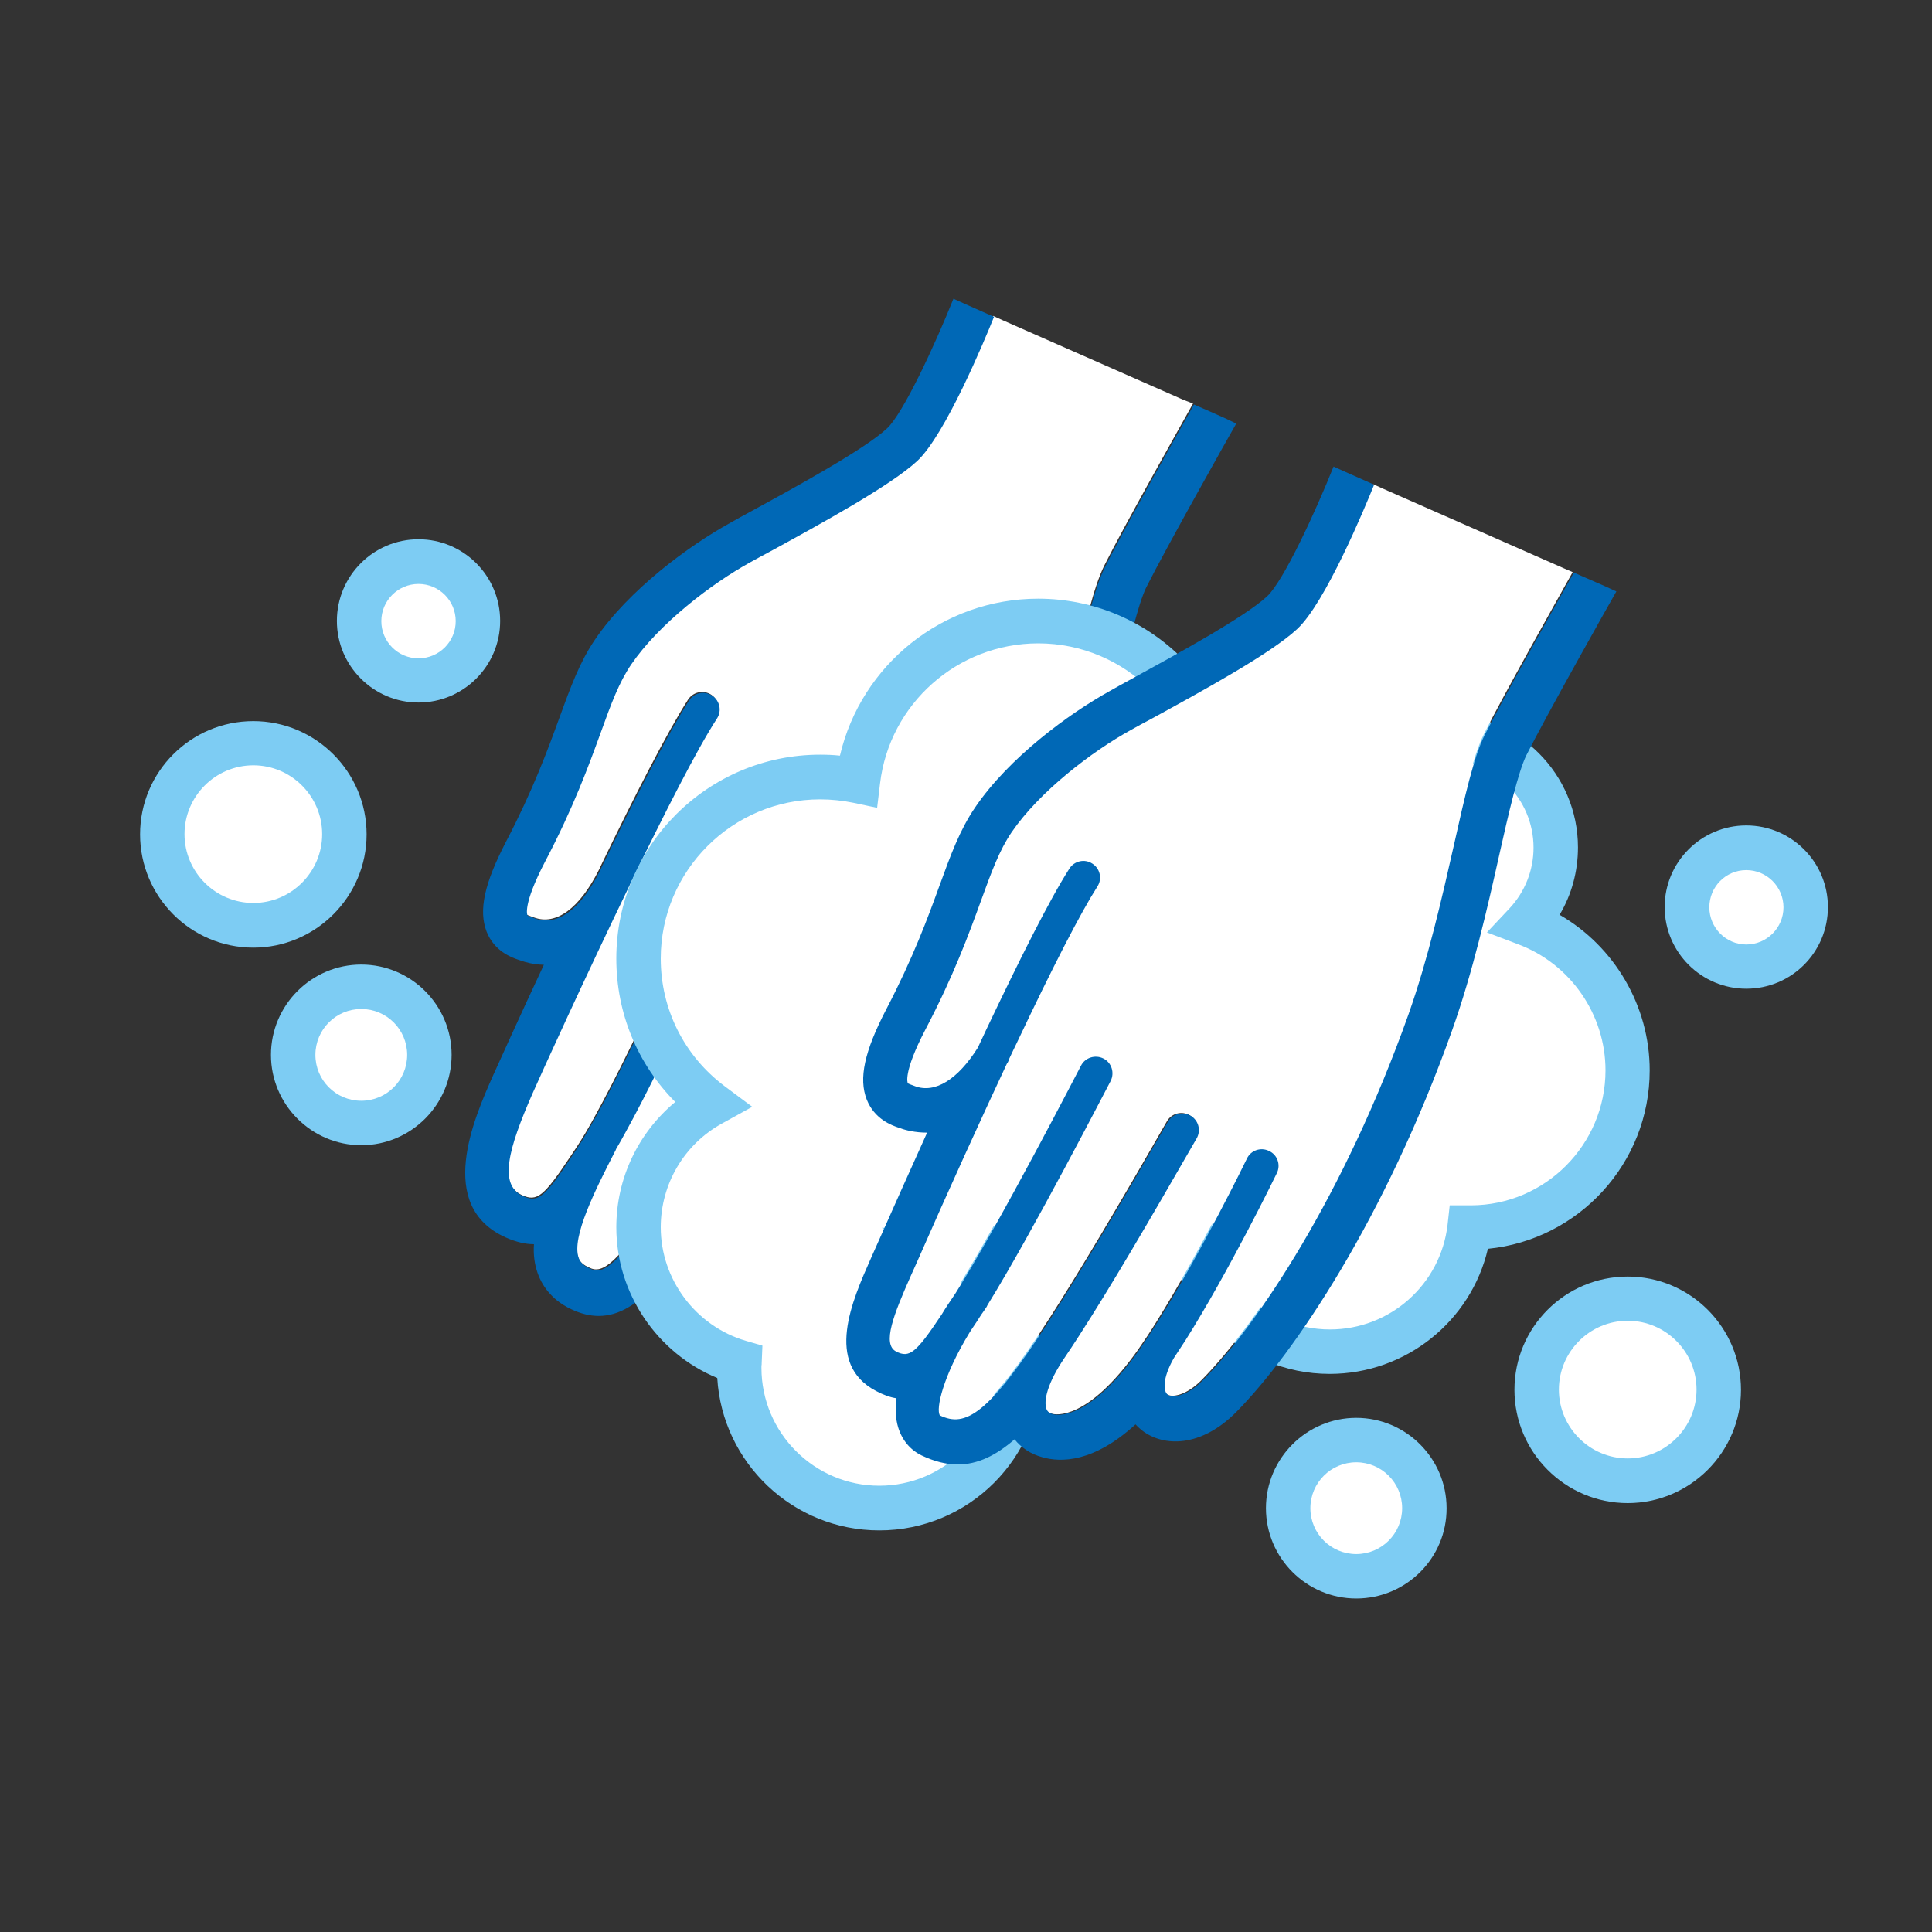
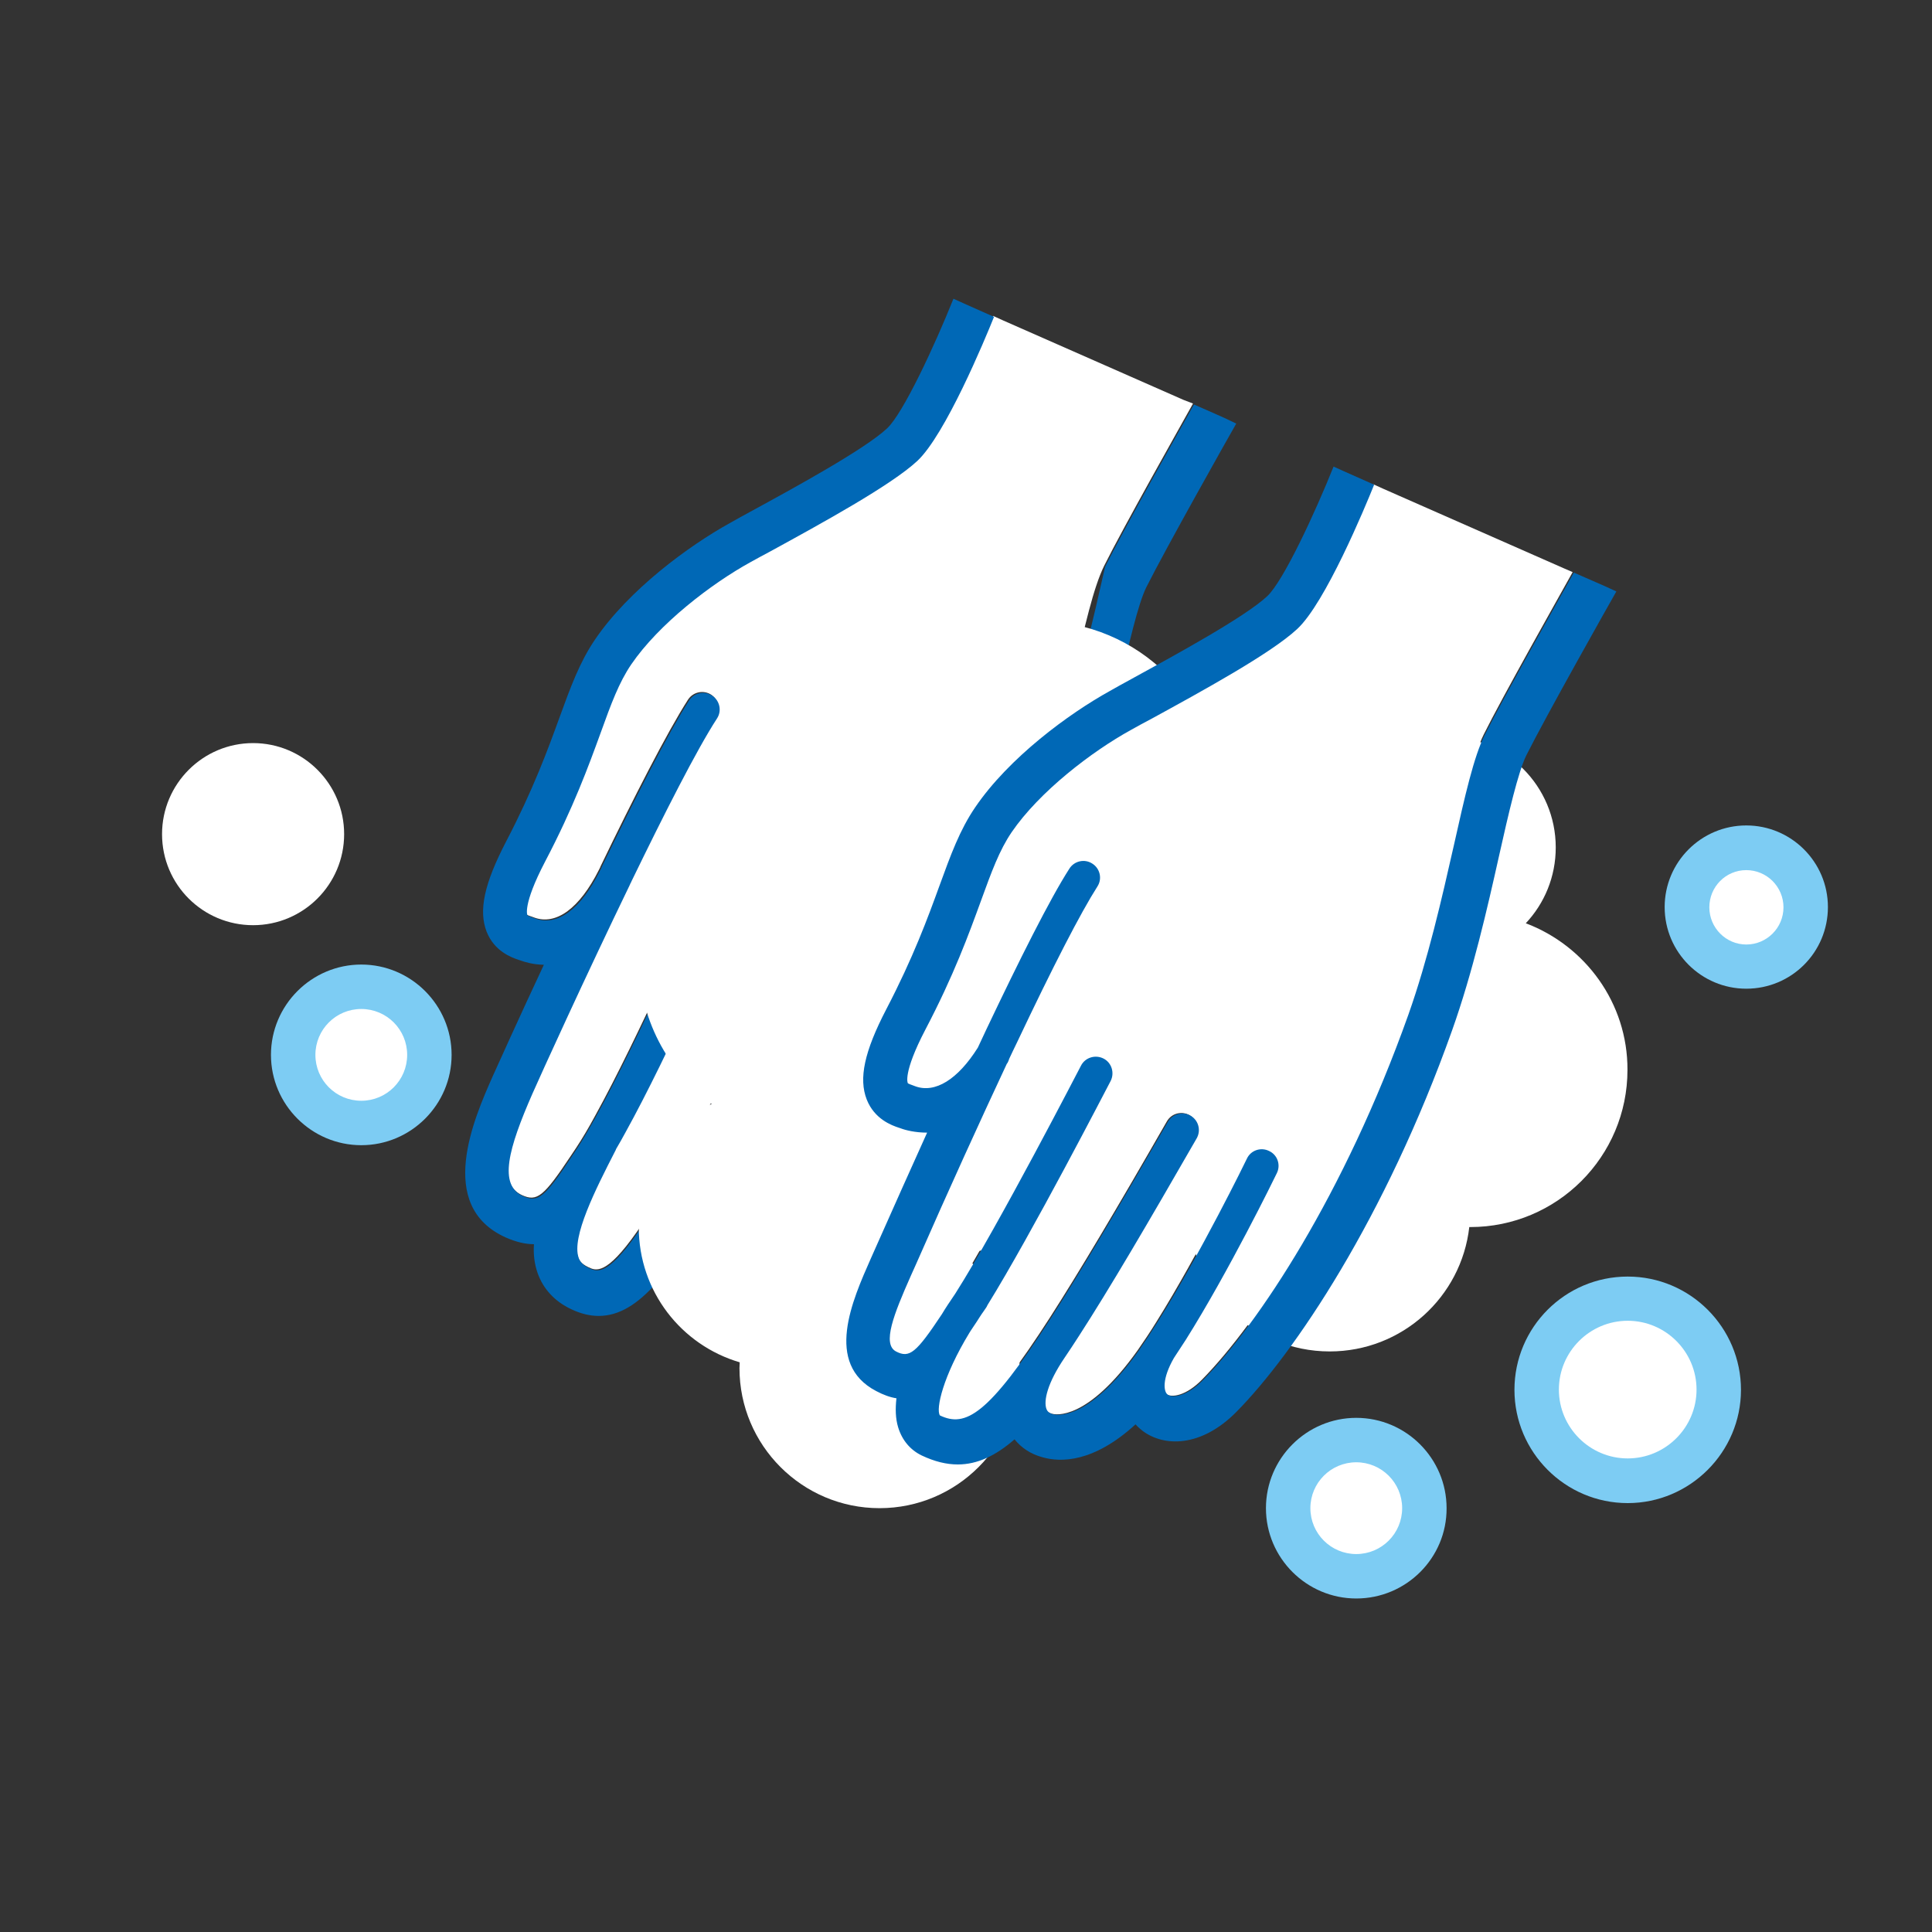
<svg xmlns="http://www.w3.org/2000/svg" xmlns:xlink="http://www.w3.org/1999/xlink" version="1.1" id="レイヤー_1" x="0px" y="0px" width="800px" height="800px" viewBox="0 0 800 800" style="enable-background:new 0 0 800 800;" xml:space="preserve">
  <rect x="0" y="0" width="800" height="800" fill="#333333" stroke="none" />
  <style type="text/css">

	.st0{clip-path:url(#SVGID_2_);fill:#7DCCF3;}
	.st1{clip-path:url(#SVGID_2_);fill:#FFFFFF;}
	.st2{clip-path:url(#SVGID_2_);fill:#0068B6;}

</style>
  <g>
    <defs>
      <rect id="SVGID_1_" width="800" height="800" />
    </defs>
    <clipPath id="SVGID_2_">
      <use xlink:href="#SVGID_1_" style="overflow:visible;" />
    </clipPath>
    <path class="st1" d="M490.1,165.6l-74.7-32.9l-4.2-1.9c-3.9,9.7-20.2,48.9-31.8,59.7c-10.9,10.2-39.6,25.9-60.6,37.3   c-3,1.6-5.7,3.1-8.3,4.5c-16.4,9.1-38.1,25.7-49.5,42.4c-5.1,7.5-8.3,16.3-12.7,28.4c-5,13.7-11.2,30.7-23,53.3   c-9.5,18.2-7.3,22.2-7.3,22.2c0.2,0.3,1.6,0.8,2.3,1l0.8,0.3c9.2,3.4,18.9-3.8,26.9-19.7c0.2-0.4,0.4-0.8,0.6-1.2c0,0,0,0,0-0.1   c13.7-28.4,27.7-55.8,36.3-69.2c2.1-3.2,6.3-4.1,9.5-2.1c3.2,2.1,4.1,6.3,2.1,9.5c-8.3,13-22,39.8-35.5,67.6c0,0,0,0.1,0,0.1   c-0.1,0.2-0.2,0.3-0.3,0.5c-0.1,0.2-0.2,0.5-0.3,0.7c-18.5,38.3-36.6,78.1-40.3,86.4c-10.1,22.8-14.2,37.8-3.9,42.5   c6.2,2.8,9,0.5,20.1-16.2l2.4-3.6c2.3-3.5,5-8,7.8-13.2c17.7-32,42.9-89.5,43.2-90.2c1.5-3.5,5.6-5.1,9.1-3.6   c3.5,1.5,5.1,5.6,3.6,9.1c-1.2,2.8-25.8,58.8-43.7,91.3c-1.3,2.5-2.7,4.8-3.9,6.9c-0.1,0.3-0.2,0.6-0.4,0.9   c-8,15.8-18,35.5-15.1,44.1c0.4,1.3,1.3,2.9,4.3,4.3c3.1,1.5,7.4,3.5,20.1-14.6c6.3-9,14-22,24.4-41.5c9.8-18.2,22-42.1,37.8-73.8   c1.7-3.4,5.8-4.8,9.3-3.1c3.4,1.7,4.8,5.8,3.1,9.3c-15.8,31.7-28.1,55.8-38,74.2c-1.9,3.5-3.7,6.8-5.4,9.9   c-0.2,0.7-0.4,1.3-0.7,1.9c-12.1,20.9-10.9,28.4-10.3,30.3c0.3,0.8,0.7,1.3,1.9,1.7c3.1,1.1,11.2,4.2,31.8-29.7   c1.6-2.6,3.1-5.2,4.6-7.8c19.5-33.5,36.3-71.2,36.4-71.6c1.5-3.5,5.6-5,9.1-3.5c3.5,1.5,5.1,5.6,3.5,9.1   c-0.2,0.4-17.3,38.8-37.2,73c-1.5,2.6-3.1,5.3-4.7,7.9c-5.1,8.9-5.2,14.5-4.6,15.9c1.4,0.1,6.9-1.2,15.7-10.8   c8.4-9.1,52.3-58.9,85.2-151.4c8.1-22.9,13.8-47.9,18.8-70c4.7-20.6,8.4-36.9,12.8-45.8c7.7-15.5,31.3-57.3,36.8-67.2L490.1,165.6z   " />
-     <path class="st2" d="M507.1,173.1l-6.3-2.8l-6.4-2.8c-5.5,9.8-29.1,51.7-36.8,67.2c-4.5,8.9-8.2,25.2-12.8,45.8   c-5,22.1-10.7,47.1-18.8,70C393,443,349.1,492.8,340.7,501.9c-8.9,9.5-14.3,10.9-15.7,10.8c-0.6-1.4-0.6-6.9,4.6-15.9   c1.6-2.6,3.1-5.2,4.7-7.9c19.9-34.2,37-72.6,37.2-73c1.5-3.5,0-7.6-3.5-9.1c-3.5-1.5-7.6,0-9.1,3.5c-0.2,0.4-17,38.1-36.4,71.6   c-1.5,2.6-3.1,5.2-4.6,7.8c-20.6,33.9-28.8,30.9-31.8,29.7c-1.2-0.4-1.6-1-1.9-1.7c-0.7-1.8-1.8-9.3,10.3-30.3   c0.4-0.6,0.6-1.3,0.7-1.9c1.7-3.1,3.5-6.4,5.4-9.9c9.9-18.4,22.2-42.5,38-74.2c1.7-3.4,0.3-7.6-3.1-9.3c-3.4-1.7-7.6-0.3-9.3,3.1   c-15.8,31.7-28,55.6-37.8,73.8c-10.5,19.5-18.2,32.5-24.4,41.5c-12.6,18.1-16.9,16.1-20.1,14.6c-3-1.4-3.9-3.1-4.3-4.3   c-3-8.6,7-28.3,15.1-44.1c0.2-0.3,0.3-0.6,0.4-0.9c1.3-2.2,2.6-4.5,3.9-6.9c18-32.5,42.5-88.5,43.7-91.3c1.5-3.5-0.1-7.6-3.6-9.1   c-3.5-1.5-7.6,0.1-9.1,3.6c-0.3,0.7-25.5,58.2-43.2,90.2c-2.9,5.2-5.5,9.7-7.8,13.2l-2.4,3.6c-11,16.7-13.8,19-20,16.2   c-10.3-4.6-6.1-19.7,3.9-42.5c3.7-8.4,21.8-48.2,40.3-86.4c0.1-0.2,0.2-0.5,0.3-0.7c0.1-0.2,0.2-0.3,0.3-0.5c0,0,0-0.1,0-0.1   c13.5-27.8,27.1-54.7,35.5-67.6c2.1-3.2,1.1-7.5-2.1-9.5c-3.2-2.1-7.5-1.1-9.5,2.1c-8.6,13.4-22.5,40.8-36.3,69.2c0,0,0,0,0,0.1   c-0.2,0.4-0.4,0.8-0.6,1.2c-7.9,15.9-17.6,23.1-26.9,19.7l-0.8-0.3c-0.7-0.3-2.1-0.7-2.3-1c0,0-2.2-4,7.3-22.2   c11.8-22.5,18-39.6,23-53.3c4.4-12.2,7.6-20.9,12.7-28.4c11.4-16.7,33.1-33.4,49.5-42.4c2.5-1.4,5.3-2.9,8.3-4.5   c21-11.5,49.7-27.2,60.6-37.3c11.6-10.8,27.9-50,31.8-59.7l-6.3-2.8l-6.3-2.8l-4.2-1.9c-7.6,19-20.8,47.5-27.5,53.7   c-9.2,8.6-37.9,24.3-56.8,34.6c-3,1.6-5.8,3.2-8.3,4.6c-17,9.4-41.8,27.6-55.8,48.2c-6.4,9.4-10.1,19.6-14.8,32.5   c-4.8,13.2-10.8,29.6-22,51.1c-9.1,17.5-11.5,28.6-8.1,37.4c3.2,8.1,10.3,10.7,13.4,11.7l0.6,0.2c1.9,0.7,5.3,1.7,9.7,1.8   c-10.5,22.4-18.7,40.7-21.2,46.2c-7.7,17.4-23.7,53.6,5.4,66.7c4.3,1.9,8.2,2.8,11.7,2.8c-0.3,4.2,0.2,8.2,1.5,11.9   c2.3,6.6,7.1,11.8,13.9,15c4,1.9,7.8,2.8,11.4,2.8c8.5,0,16.1-4.9,23.7-13.4c2.3,2.4,5.1,4.3,8.4,5.5c12.8,4.8,23.8-0.2,33.6-9.9   c0.3,0.3,0.6,0.5,1,0.8c3.9,2.9,18.3,10.4,40.2-13c12.5-13.4,55.8-64.3,89.1-157.8c8.5-23.9,14.6-50.6,19.4-72.1   c4-17.9,7.9-34.7,11.3-41.7c8-16,34.6-63.2,37.3-67.9L507.1,173.1z" />
+     <path class="st2" d="M507.1,173.1l-6.3-2.8l-6.4-2.8c-5.5,9.8-29.1,51.7-36.8,67.2c-5,22.1-10.7,47.1-18.8,70C393,443,349.1,492.8,340.7,501.9c-8.9,9.5-14.3,10.9-15.7,10.8c-0.6-1.4-0.6-6.9,4.6-15.9   c1.6-2.6,3.1-5.2,4.7-7.9c19.9-34.2,37-72.6,37.2-73c1.5-3.5,0-7.6-3.5-9.1c-3.5-1.5-7.6,0-9.1,3.5c-0.2,0.4-17,38.1-36.4,71.6   c-1.5,2.6-3.1,5.2-4.6,7.8c-20.6,33.9-28.8,30.9-31.8,29.7c-1.2-0.4-1.6-1-1.9-1.7c-0.7-1.8-1.8-9.3,10.3-30.3   c0.4-0.6,0.6-1.3,0.7-1.9c1.7-3.1,3.5-6.4,5.4-9.9c9.9-18.4,22.2-42.5,38-74.2c1.7-3.4,0.3-7.6-3.1-9.3c-3.4-1.7-7.6-0.3-9.3,3.1   c-15.8,31.7-28,55.6-37.8,73.8c-10.5,19.5-18.2,32.5-24.4,41.5c-12.6,18.1-16.9,16.1-20.1,14.6c-3-1.4-3.9-3.1-4.3-4.3   c-3-8.6,7-28.3,15.1-44.1c0.2-0.3,0.3-0.6,0.4-0.9c1.3-2.2,2.6-4.5,3.9-6.9c18-32.5,42.5-88.5,43.7-91.3c1.5-3.5-0.1-7.6-3.6-9.1   c-3.5-1.5-7.6,0.1-9.1,3.6c-0.3,0.7-25.5,58.2-43.2,90.2c-2.9,5.2-5.5,9.7-7.8,13.2l-2.4,3.6c-11,16.7-13.8,19-20,16.2   c-10.3-4.6-6.1-19.7,3.9-42.5c3.7-8.4,21.8-48.2,40.3-86.4c0.1-0.2,0.2-0.5,0.3-0.7c0.1-0.2,0.2-0.3,0.3-0.5c0,0,0-0.1,0-0.1   c13.5-27.8,27.1-54.7,35.5-67.6c2.1-3.2,1.1-7.5-2.1-9.5c-3.2-2.1-7.5-1.1-9.5,2.1c-8.6,13.4-22.5,40.8-36.3,69.2c0,0,0,0,0,0.1   c-0.2,0.4-0.4,0.8-0.6,1.2c-7.9,15.9-17.6,23.1-26.9,19.7l-0.8-0.3c-0.7-0.3-2.1-0.7-2.3-1c0,0-2.2-4,7.3-22.2   c11.8-22.5,18-39.6,23-53.3c4.4-12.2,7.6-20.9,12.7-28.4c11.4-16.7,33.1-33.4,49.5-42.4c2.5-1.4,5.3-2.9,8.3-4.5   c21-11.5,49.7-27.2,60.6-37.3c11.6-10.8,27.9-50,31.8-59.7l-6.3-2.8l-6.3-2.8l-4.2-1.9c-7.6,19-20.8,47.5-27.5,53.7   c-9.2,8.6-37.9,24.3-56.8,34.6c-3,1.6-5.8,3.2-8.3,4.6c-17,9.4-41.8,27.6-55.8,48.2c-6.4,9.4-10.1,19.6-14.8,32.5   c-4.8,13.2-10.8,29.6-22,51.1c-9.1,17.5-11.5,28.6-8.1,37.4c3.2,8.1,10.3,10.7,13.4,11.7l0.6,0.2c1.9,0.7,5.3,1.7,9.7,1.8   c-10.5,22.4-18.7,40.7-21.2,46.2c-7.7,17.4-23.7,53.6,5.4,66.7c4.3,1.9,8.2,2.8,11.7,2.8c-0.3,4.2,0.2,8.2,1.5,11.9   c2.3,6.6,7.1,11.8,13.9,15c4,1.9,7.8,2.8,11.4,2.8c8.5,0,16.1-4.9,23.7-13.4c2.3,2.4,5.1,4.3,8.4,5.5c12.8,4.8,23.8-0.2,33.6-9.9   c0.3,0.3,0.6,0.5,1,0.8c3.9,2.9,18.3,10.4,40.2-13c12.5-13.4,55.8-64.3,89.1-157.8c8.5-23.9,14.6-50.6,19.4-72.1   c4-17.9,7.9-34.7,11.3-41.7c8-16,34.6-63.2,37.3-67.9L507.1,173.1z" />
    <path class="st1" d="M505.1,332.3c0-41.5-33.6-75.1-75.1-75.1c-38.5,0-70.2,29-74.6,66.3c-5.1-1.1-10.3-1.7-15.7-1.7   c-41.5,0-75.2,33.6-75.2,75.1c0,24.7,11.9,46.5,30.2,60.2c-18,9.9-30.2,29.1-30.2,51.1c0,26.5,17.6,48.8,41.8,55.9   c0,0.8-0.1,1.6-0.1,2.4c0,32,26,58,58,58c32,0,58-26,58-58c0-20.1-10.3-37.8-25.8-48.2c0.5,0,1,0,1.6,0c41.5,0,75.1-33.6,75.1-75.1   c0-15.6-4.7-30-12.8-42C486.6,389.5,505.1,363,505.1,332.3 M631.8,382.3c7.7-8.2,12.4-19.2,12.4-31.4c0-25.4-20.6-46-46-46   c-25.4,0-46,20.6-46,46c0,15.9,8.1,29.9,20.4,38.2c-17.4,11.7-28.8,31.5-28.8,54c0,0.1,0,0.3,0,0.4c-29,3.4-51.5,28-51.5,57.8   c0,32.2,26.1,58.3,58.3,58.3c29.9,0,54.5-22.5,57.8-51.5c0.1,0,0.3,0,0.4,0c35.9,0,65.1-29.1,65.1-65.1   C674,415.3,656.4,391.6,631.8,382.3" />
-     <path class="st0" d="M364.1,633.7c-35.7,0-65-27.9-67.1-63.1c-24.9-10.3-41.8-35-41.8-62.4c0-20.3,9.1-39.2,24.4-51.9   c-15.6-15.7-24.4-36.7-24.4-59.4c0-46.5,37.8-84.4,84.4-84.4c2.7,0,5.5,0.1,8.2,0.4c8.8-37.7,42.6-65,82.1-65   c46.5,0,84.4,37.8,84.4,84.4c0,30-15.9,57.4-41.2,72.5c6,11.8,9.2,24.9,9.2,38.3c0,39.9-27.8,73.4-65,82.1   c9.1,11.6,14.1,26.1,14.1,41.2C431.3,603.6,401.2,633.7,364.1,633.7 M339.6,331c-36.4,0-66,29.6-66,65.9c0,21,9.7,40.3,26.5,52.9   l11.4,8.5l-12.5,6.9c-15.7,8.6-25.4,25.1-25.4,43c0,21.6,14.5,40.9,35.2,47l6.9,2l-0.3,7.2c0,0.4,0,0.8-0.1,1.2c0,0.3,0,0.6,0,0.8   c0,26.9,21.9,48.8,48.8,48.8c26.9,0,48.8-21.9,48.8-48.8c0-16.3-8.1-31.5-21.7-40.6l-26.1-17.4l32.8,0.6   c36.4,0,65.9-29.6,65.9-65.9c0-13.2-3.9-26-11.3-36.9l-6.2-9.1l10.1-4.4c23.9-10.5,39.4-34.2,39.4-60.4c0-36.4-29.6-65.9-65.9-65.9   c-33.4,0-61.6,25-65.5,58.1l-1.2,10l-9.9-2.1C348.9,331.5,344.2,331,339.6,331 M550.6,568.9c-37.2,0-67.5-30.3-67.5-67.5   c0-31.5,21.8-58.5,51.8-65.6c1.8-18,10-34.6,23.2-46.9c-9.6-10.1-15.1-23.7-15.1-38c0-30.5,24.8-55.2,55.2-55.2   c30.4,0,55.2,24.8,55.2,55.2c0,9.9-2.6,19.5-7.6,27.9c22.7,13.1,37.3,37.7,37.3,64.4c0,38.5-29.4,70.2-67,73.9   C609.1,547.1,582.1,568.9,550.6,568.9 M553,442.9c0,0.2,0,0.5,0,0.7v8.2l-8.1,0.9c-24.7,2.9-43.3,23.8-43.3,48.7   c0,27.1,22,49.1,49.1,49.1c24.9,0,45.8-18.6,48.7-43.3l0.9-8.1l8.9,0c30.7-0.1,55.6-25.2,55.6-55.9c0-23.1-14.5-44.1-36.2-52.2   l-12.9-4.9l9.4-10c6.4-6.9,9.9-15.8,9.9-25.1c0-20.3-16.5-36.8-36.8-36.8c-20.3,0-36.8,16.5-36.8,36.8c0,12.3,6.1,23.7,16.3,30.6   l11.3,7.6l-11.3,7.6C562.3,407.1,553.1,424.4,553,442.9" />
    <path class="st1" d="M647.5,235.3l-74.7-32.9l-4.2-1.9c-3.9,9.7-20.2,48.9-31.8,59.7c-10.9,10.2-39.7,25.9-60.7,37.4   c-2.9,1.6-5.6,3.1-8.1,4.4c-16.4,9.1-38.1,25.7-49.5,42.4c-5.1,7.5-8.3,16.3-12.7,28.4c-5,13.7-11.2,30.7-23,53.3   c-9.5,18.2-7.3,22.2-7.3,22.2c0.2,0.3,1.6,0.8,2.3,1l0.8,0.3c8.2,3,17.6-2.8,25.9-16c1.2-2.7,2.5-5.3,3.7-7.9   c13.4-28.3,26.1-53.6,34.2-66.2c2.1-3.2,6.3-4.1,9.5-2.1c3.2,2.1,4.1,6.3,2.1,9.5c-6.9,10.7-18.3,32.9-33.3,64.6   c-1,2.2-2.1,4.4-3.2,6.7c-0.2,0.6-0.4,1.1-0.7,1.7c-0.1,0.1-0.2,0.3-0.3,0.4c-10.9,23.3-23.5,51.2-37.6,83l-2.2,4.9   c-7,15.8-11.9,28.1-6.1,31.2c5.6,2.9,8.3,0.8,19-15.4c1.6-2.7,3.3-5.3,5-7.7c0.2-0.3,0.4-0.6,0.6-0.9c17.8-28.1,51.6-93.7,52-94.3   c1.7-3.4,5.9-4.7,9.3-3c3.4,1.7,4.7,5.9,3,9.3c-1.4,2.8-32.6,63.1-51,92.8c-0.2,0.5-0.4,0.9-0.8,1.4c-0.4,0.6-0.7,1.1-1.1,1.6   c-0.2,0.2-0.3,0.5-0.5,0.7c-0.7,1.1-1.4,2.2-2,3.1l-2.6,3.9c-0.2,0.2-0.3,0.5-0.5,0.8c-10.9,17.9-14,31.6-12.2,34.2   c10.6,5,19.9,0.2,46-40.4c12-18.7,27.6-44.9,48.4-81.2c1.9-3.3,6.1-4.4,9.4-2.5c3.3,1.9,4.5,6.1,2.5,9.4   c-20.3,35.3-36,62.1-48.8,81.9c-2,3.1-3.9,6-5.8,8.8c-7.3,10.7-8.8,18-7.6,21.3c0.3,0.8,0.8,1.7,2.7,2.2   c1.4,0.4,14.6,3.1,35.5-26.3c2.5-3.6,5.2-7.6,7.9-12c17.4-27.8,36.6-67.1,36.9-67.5c1.7-3.4,5.8-4.9,9.2-3.2   c3.4,1.7,4.8,5.8,3.2,9.2c-0.9,1.9-19.9,40.7-37.7,69c-1.6,2.6-3.3,5.1-4.9,7.5c-5,8.7-4.3,14-2.6,15.2c2,1.5,8.1,0.7,14.7-6.1   c22.5-22.9,58.3-76.2,85-151.3c8.1-22.9,13.8-47.9,18.8-70c4.7-20.6,8.4-36.9,12.8-45.8c7.7-15.5,31.3-57.3,36.8-67.2L647.5,235.3z   " />
    <path class="st2" d="M664.5,242.7l-6.4-2.8l-6.4-2.8c-5.5,9.8-29.1,51.7-36.9,67.2c-4.5,8.9-8.2,25.2-12.8,45.8   c-5,22.1-10.7,47.1-18.8,70c-26.7,75-62.5,128.4-85,151.3c-6.6,6.8-12.7,7.6-14.7,6.1c-1.7-1.3-2.4-6.5,2.6-15.2   c1.6-2.4,3.2-4.9,4.9-7.5c17.8-28.3,36.8-67.1,37.7-69c1.7-3.4,0.3-7.6-3.2-9.2c-3.4-1.7-7.6-0.3-9.2,3.2   c-0.2,0.5-19.4,39.7-36.9,67.5c-2.7,4.3-5.4,8.4-7.9,12c-20.9,29.4-34,26.7-35.5,26.3c-1.8-0.5-2.4-1.4-2.7-2.2   c-1.2-3.3,0.3-10.6,7.6-21.3c1.9-2.8,3.8-5.7,5.8-8.8c12.8-19.8,28.5-46.6,48.8-81.9c1.9-3.3,0.8-7.5-2.5-9.4   c-3.3-1.9-7.5-0.8-9.4,2.5c-20.9,36.3-36.4,62.5-48.4,81.2c-26.1,40.6-35.5,45.4-46,40.4c-1.8-2.6,1.3-16.3,12.2-34.2   c0.2-0.3,0.3-0.5,0.5-0.8l2.6-3.9c0.6-1,1.3-2,2-3.1c0.2-0.2,0.3-0.5,0.5-0.7c0.4-0.5,0.7-1.1,1.1-1.6c0.3-0.4,0.6-0.9,0.8-1.4   c18.4-29.7,49.5-90,51-92.8c1.7-3.4,0.4-7.6-3-9.3c-3.4-1.7-7.6-0.4-9.3,3c-0.4,0.7-34.2,66.3-52,94.3c-0.2,0.3-0.4,0.6-0.6,0.9   c-1.7,2.5-3.4,5-5,7.7c-10.7,16.1-13.4,18.3-19,15.4c-5.8-3.1-0.9-15.4,6.1-31.2l2.2-4.9c14-31.9,26.7-59.7,37.6-83   c0.1-0.1,0.2-0.3,0.3-0.4c0.3-0.5,0.5-1.1,0.7-1.7c1.1-2.3,2.1-4.5,3.2-6.7c15-31.7,26.4-53.8,33.3-64.6c2.1-3.2,1.1-7.5-2.1-9.5   c-3.2-2.1-7.5-1.1-9.5,2.1c-8.1,12.6-20.8,38-34.2,66.2c-1.2,2.6-2.5,5.3-3.7,7.9c-8.3,13.2-17.7,19-25.9,16l-0.8-0.3   c-0.7-0.3-2.1-0.7-2.3-1c0,0-2.2-4,7.3-22.2c11.8-22.5,18-39.6,23-53.3c4.4-12.1,7.6-20.9,12.7-28.4c11.4-16.7,33.1-33.4,49.5-42.4   c2.5-1.4,5.2-2.9,8.1-4.4c21-11.5,49.8-27.2,60.7-37.4c11.6-10.8,27.9-50,31.8-59.7l-6.3-2.8l-6.3-2.8l-4.2-1.9   c-7.6,19-20.8,47.5-27.5,53.7c-9.2,8.6-38,24.3-57,34.7c-2.9,1.6-5.7,3.1-8.1,4.5c-17,9.4-41.8,27.6-55.8,48.2   c-6.4,9.4-10.1,19.6-14.8,32.5c-4.8,13.2-10.8,29.6-22,51.1c-9.1,17.5-11.5,28.7-8.1,37.4c3.2,8.1,10.3,10.7,13.4,11.7l0.6,0.2   c2.1,0.8,6.1,1.8,11,1.8c-6.7,14.8-13.8,30.7-21.3,47.6l-2,4.5c-7.7,17.4-19.4,43.6,2.2,54.9c3,1.6,5.8,2.6,8.4,3   c-0.5,4.3-0.4,8.4,0.7,12c1.6,5.3,5,9.4,9.8,11.7c5.3,2.5,10.2,3.7,14.9,3.7c8.2,0,15.8-3.7,23.5-10.4c2.8,3.5,6.7,6.1,11.5,7.4   c7.6,2.2,21.2,2.3,38.6-13.6c0.9,1,1.8,1.8,2.8,2.6c8.9,6.8,24.4,7,39-7.8c23.9-24.2,61.6-80.1,89.3-158   c8.5-23.9,14.6-50.6,19.4-72.1c4-17.9,7.9-34.7,11.3-41.7c8-16,34.6-63.2,37.3-67.9L664.5,242.7z" />
    <path class="st1" d="M636.2,575.4c0-20.8,16.9-37.7,37.7-37.7c20.8,0,37.7,16.9,37.7,37.7s-16.9,37.7-37.7,37.7   C653.1,613.2,636.2,596.3,636.2,575.4" />
    <path class="st0" d="M674,622.4c-25.9,0-46.9-21.1-46.9-46.9c0-25.9,21-46.9,46.9-46.9c25.9,0,46.9,21.1,46.9,46.9   C720.9,601.3,699.8,622.4,674,622.4 M674,546.9c-15.7,0-28.5,12.8-28.5,28.5c0,15.7,12.8,28.5,28.5,28.5   c15.7,0,28.5-12.8,28.5-28.5C702.5,559.7,689.7,546.9,674,546.9" />
    <path class="st1" d="M533.4,624.5c0-15.6,12.6-28.2,28.2-28.2c15.6,0,28.2,12.6,28.2,28.2c0,15.6-12.6,28.2-28.2,28.2   C546.1,652.7,533.4,640.1,533.4,624.5" />
    <path class="st0" d="M561.6,661.9c-20.6,0-37.4-16.8-37.4-37.4c0-20.6,16.8-37.4,37.4-37.4c20.6,0,37.4,16.8,37.4,37.4   C599.1,645.1,582.3,661.9,561.6,661.9 M561.6,605.5c-10.5,0-19,8.5-19,19s8.5,19,19,19c10.5,0,19-8.5,19-19   S572.1,605.5,561.6,605.5" />
    <path class="st1" d="M698.6,375.7c0-13.6,11-24.6,24.6-24.6c13.6,0,24.6,11,24.6,24.6c0,13.6-11,24.6-24.6,24.6   C709.6,400.2,698.6,389.2,698.6,375.7" />
    <path class="st0" d="M723.1,409.4c-18.6,0-33.8-15.1-33.8-33.8c0-18.6,15.1-33.8,33.8-33.8c18.6,0,33.8,15.1,33.8,33.8   C756.9,394.3,741.8,409.4,723.1,409.4 M723.1,360.3c-8.5,0-15.3,6.9-15.3,15.4c0,8.5,6.9,15.4,15.3,15.4c8.5,0,15.4-6.9,15.4-15.4   C738.5,367.2,731.6,360.3,723.1,360.3" />
    <path class="st1" d="M67.1,345.4c0-20.8,16.9-37.7,37.7-37.7c20.8,0,37.7,16.9,37.7,37.7s-16.9,37.7-37.7,37.7   C84,383.1,67.1,366.3,67.1,345.4" />
-     <path class="st0" d="M104.9,392.4c-25.9,0-46.9-21.1-46.9-46.9c0-25.9,21-46.9,46.9-46.9c25.9,0,46.9,21.1,46.9,46.9   C151.8,371.3,130.7,392.4,104.9,392.4 M104.9,316.9c-15.7,0-28.5,12.8-28.5,28.5c0,15.7,12.8,28.5,28.5,28.5   c15.7,0,28.5-12.8,28.5-28.5C133.4,329.7,120.6,316.9,104.9,316.9" />
-     <path class="st1" d="M148.7,257.2c0-13.6,11-24.6,24.6-24.6c13.6,0,24.6,11,24.6,24.6c0,13.6-11,24.6-24.6,24.6   C159.7,281.7,148.7,270.7,148.7,257.2" />
-     <path class="st0" d="M173.3,290.9c-18.6,0-33.8-15.1-33.8-33.8c0-18.6,15.1-33.8,33.8-33.8c18.6,0,33.8,15.1,33.8,33.8   C207.1,275.8,191.9,290.9,173.3,290.9 M173.3,241.8c-8.5,0-15.4,6.9-15.4,15.4c0,8.5,6.9,15.4,15.4,15.4c8.5,0,15.4-6.9,15.4-15.4   C188.7,248.7,181.8,241.8,173.3,241.8" />
    <path class="st1" d="M121.4,436.8c0-15.6,12.6-28.2,28.2-28.2s28.2,12.6,28.2,28.2c0,15.6-12.6,28.2-28.2,28.2   S121.4,452.4,121.4,436.8" />
    <path class="st0" d="M149.6,474.2c-20.6,0-37.4-16.8-37.4-37.4s16.8-37.4,37.4-37.4s37.4,16.8,37.4,37.4S170.2,474.2,149.6,474.2    M149.6,417.8c-10.5,0-19,8.5-19,19s8.5,19,19,19c10.5,0,19-8.5,19-19S160.1,417.8,149.6,417.8" />
  </g>
</svg>